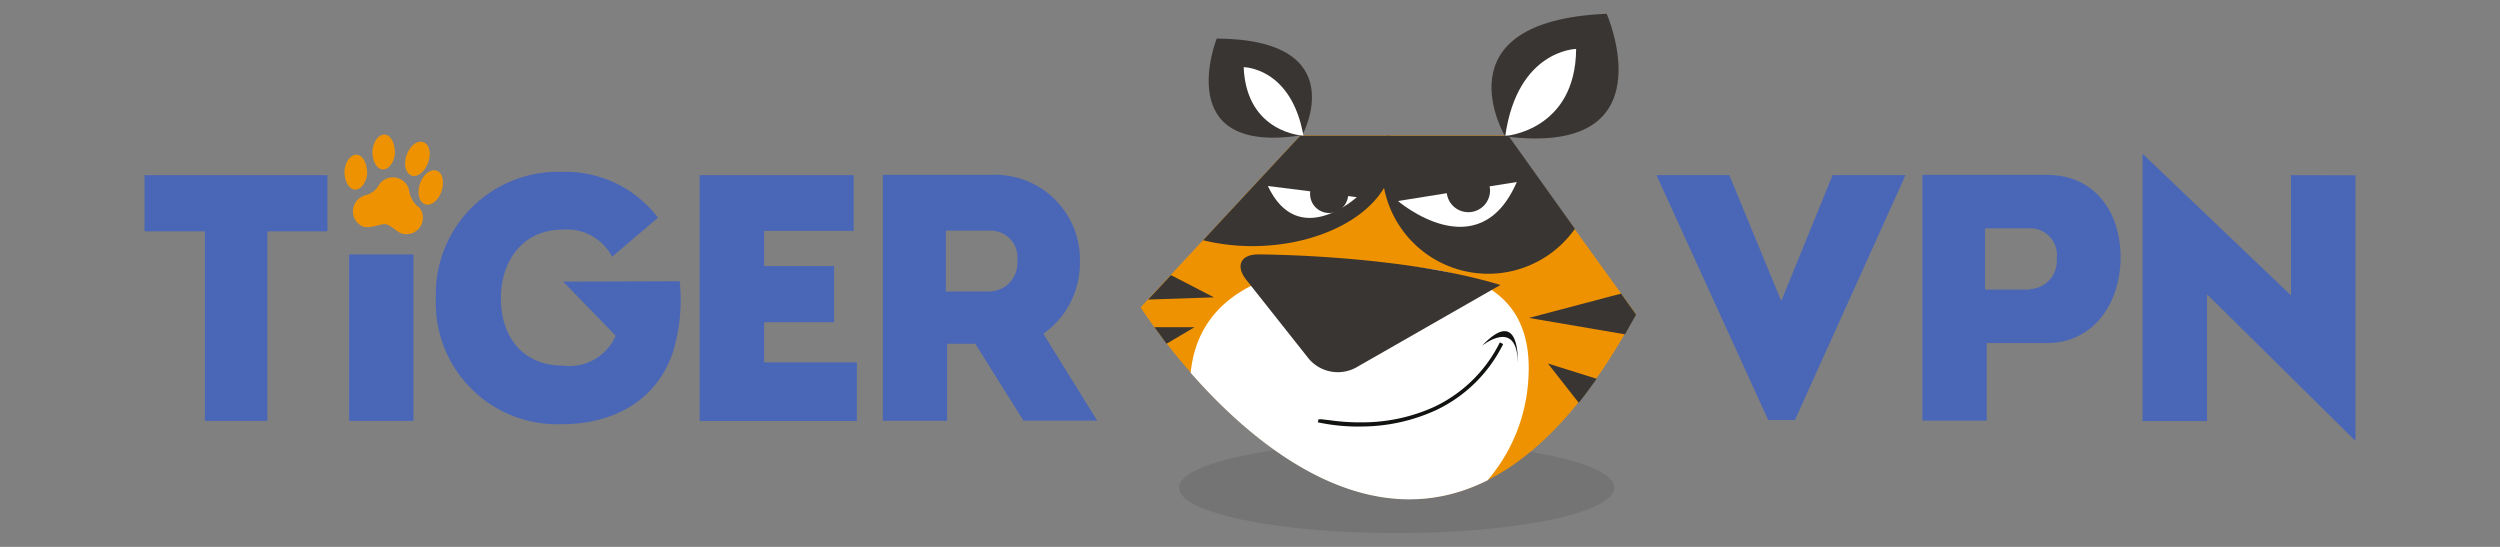
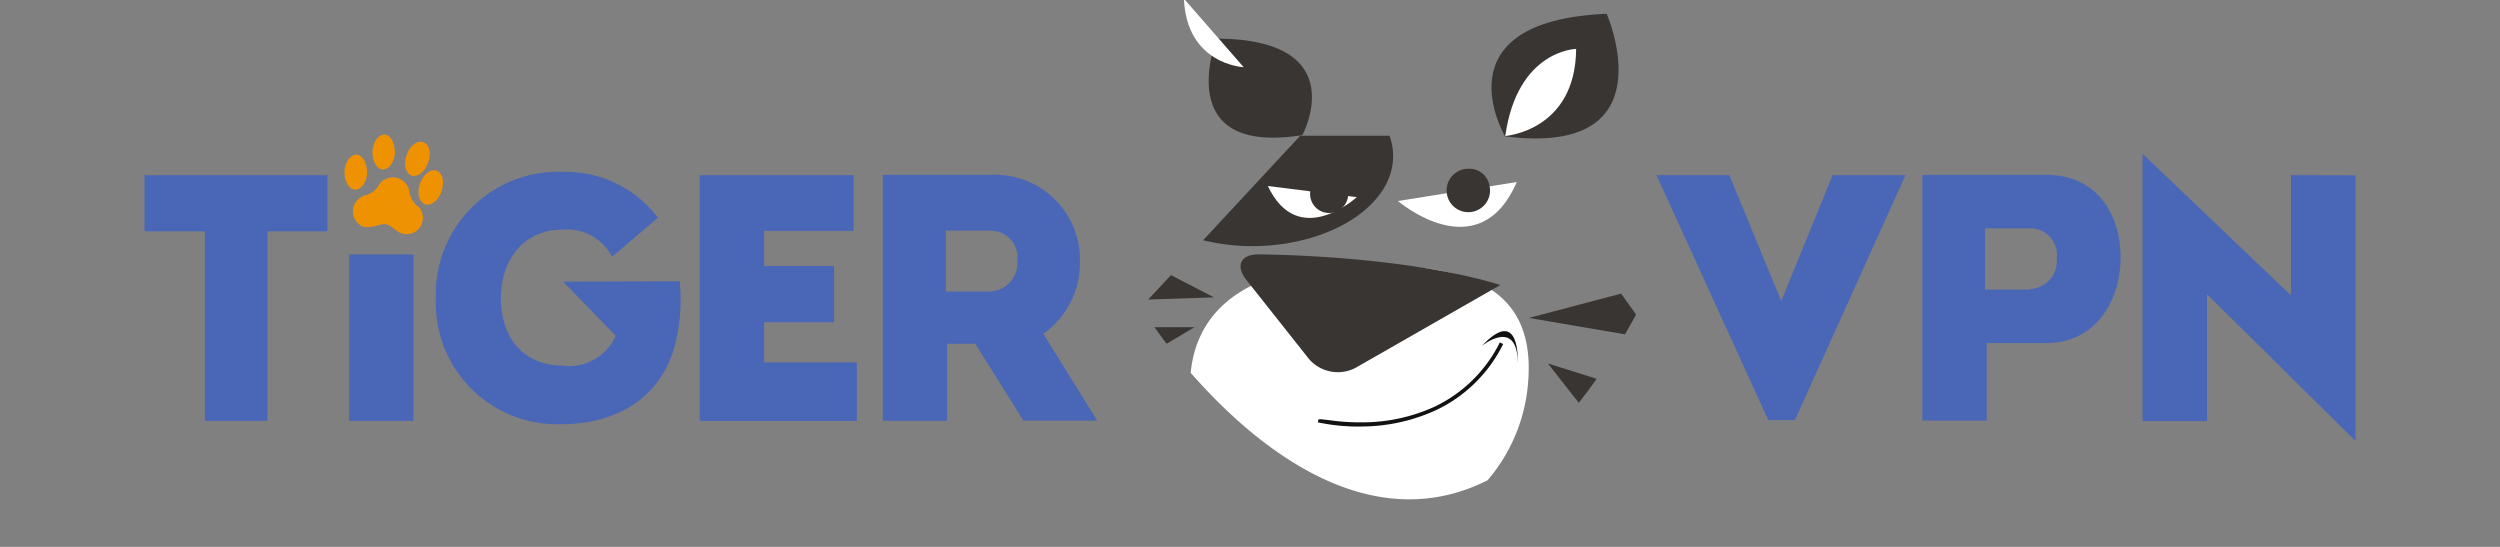
<svg xmlns="http://www.w3.org/2000/svg" id="Capa_1" data-name="Capa 1" viewBox="0 0 640 140">
  <rect x="0" y="0" width="640" height="140" fill="#808080" stroke="none" />
  <path id="_8k56a" data-name="8k56a" d="M89.37,107.75V65.13h16.48v42.62Z" style="fill:#4a66b7" />
  <path id="_8k56b" data-name="8k56b" d="M37,59.22V44.84H83.82V59.22H68.45v48.53h-16V59.22Z" style="fill:#4a66b7" />
  <path id="_8k56c" data-name="8k56c" d="M218.54,59.11H195.62v9h17.9V82.49h-17.9V92.77h23.74v15H179.11V44.84h39.43Z" style="fill:#4a66b7" />
  <path id="_8k56d" data-name="8k56d" d="M280.88,107.68H262L249.67,88h-7.22v19.72H226V44.77h27.76a21.72,21.72,0,0,1,22.69,20.68c0,.55,0,1.11,0,1.67a22.07,22.07,0,0,1-9.36,18.32ZM253.55,74.59a7.22,7.22,0,0,0,6.89-7.54c0-.12,0-.24,0-.36a6.86,6.86,0,0,0-6-7.6,5.78,5.78,0,0,0-.83-.05H242.13V74.63h11.53Z" style="fill:#4a66b7" />
  <path id="_8k56e" data-name="8k56e" d="M144.17,72.1l13.45,13.84A12.92,12.92,0,0,1,144,93.59c-9.61,0-15.77-6.76-15.77-17.26,0-9.53,5.59-17.54,15.77-17.54a13,13,0,0,1,12.7,6.94l11.74-10A29.69,29.69,0,0,0,144,44a31.32,31.32,0,0,0-32.42,30.17c0,.74,0,1.48,0,2.21a31.06,31.06,0,0,0,29.88,32.21c.83,0,1.67,0,2.5,0,11.74,0,23.66-5,28.25-18.26A45.76,45.76,0,0,0,174,72Z" style="fill:#4a66b7" />
  <path id="_8k56f" data-name="8k56f" d="M93.36,50a5.34,5.34,0,0,0,3.7-2.74,4.27,4.27,0,0,1,7.65,1.35,6.56,6.56,0,0,0,2.21,4.23l.42.29a4.2,4.2,0,0,1-4.87,6.51c-1.39-.75-2.49-2-3.67-2.24s-3.52,1.07-5.69.67a4.23,4.23,0,0,1,0-7.93Zm12-5.06c-1.53-.56-2.1-2.88-1.25-5.26s2.71-3.84,4.27-3.28,2.07,2.85,1.21,5.24-2.74,3.84-4.27,3.3Zm-4.27-5.8c-.11,2.35-1.57,4.31-3.13,4.24s-2.74-2.35-2.6-4.7,1.57-4.34,3.13-4.23S101.08,36.62,101.08,39.11ZM94,44.31c-.14,2.38-1.6,4.31-3.16,4.23s-2.74-2.34-2.64-4.69,1.57-4.34,3.13-4.24,2.64,2.21,2.64,4.7Zm14.77,7.93c-1.53-.53-2.06-2.84-1.25-5.23s2.74-3.84,4.27-3.31S113.82,46.59,113,49s-2.7,3.84-4.27,3.27Z" style="fill:#ef9201" />
  <path id="_8k56g" data-name="8k56g" d="M487.79,44.84H469.14L456,77.08,442.71,44.84H424.06l28.61,62.7h6.83l27.22-60.28Z" style="fill:#4a66b7" />
  <path id="_8k56h" data-name="8k56h" d="M523.87,44.77c13,0,19,10.18,19,21.14s-6.34,21.92-19,21.92H508.6v19.85H492.13V44.77h31.74ZM519.6,74a7.15,7.15,0,0,0,6.94-7.36c0-.18,0-.36,0-.54a6.84,6.84,0,0,0-6.87-7.65H508.18V74.13h11.45Z" style="fill:#4a66b7" />
  <path id="_8k56i" data-name="8k56i" d="M586.49,44.84V75.62l-38-36.26v68.43H565V75.34L603,112.88v-68Z" style="fill:#4a66b7" />
  <g style="opacity:0.16">
-     <path id="_8k56j" data-name="8k56j" d="M413.28,124.83c0,6.44-24.94,11.64-55.72,11.64s-55.72-5.2-55.72-11.6,25.05-11.64,55.72-11.64,55.72,5.2,55.72,11.64" style="fill:#393533" />
-   </g>
-   <path id="_8k56k" data-name="8k56k" d="M292,78.68s69,109.28,126.78,1.71L385.88,34.7h-53Z" style="fill:#ef9201" />
+     </g>
  <path id="_8k56l" data-name="8k56l" d="M333.36,34.6C299.49,40,311.48,9.87,311.48,9.87c35.22.21,21.92,24.73,21.92,24.73" style="fill:#393533" />
-   <path id="_8k56m" data-name="8k56m" d="M318.38,17.2s12.17,0,15.3,17.54c0,0-14.59-.61-15.3-17.54" style="fill:#fff" />
+   <path id="_8k56m" data-name="8k56m" d="M318.38,17.2c0,0-14.59-.61-15.3-17.54" style="fill:#fff" />
  <path id="_8k56n" data-name="8k56n" d="M385.31,34.92s-17.54-29.54,26-31.39c0,0,16.16,36.72-26,31.39" style="fill:#393533" />
  <path id="_8k56o" data-name="8k56o" d="M403.46,12.53s-15,.25-18.11,22.28c0,0,18-1.32,18.14-22.28" style="fill:#fff" />
  <path id="_8k56p" data-name="8k56p" d="M345.28,67.94c-22.31.35-38.68,8.89-40.46,27.5,16,18.26,45.19,43,76,27.51a43.62,43.62,0,0,0,10.36-24.84c2.49-28.57-22-30.57-45.9-30.17" style="fill:#fff" />
  <path id="_8k56q" data-name="8k56q" d="M319,71.57c-2.77-3.56-1.35-6.44,3.1-6.44,0,0,36.29,0,62,7.82l-37,21.17A9.75,9.75,0,0,1,335,91.78Z" style="fill:#393533" />
  <path id="_8k56r" data-name="8k56r" d="M418.76,80.43,415,75.16l-23.59,6.23L416,85.59l2.81-5" style="fill:#393533" />
  <path id="_8k56s" data-name="8k56s" d="M408.65,96.94l-12.38-3.88,7.9,10.07c1.46-1.89,3-3.92,4.48-6" style="fill:#393533" />
  <path id="_8k56t" data-name="8k56t" d="M337.35,108.11a49.16,49.16,0,0,0,11.6,1.07,46,46,0,0,0,18.71-4.2,36.6,36.6,0,0,0,17.15-16.9l-.85-.43a35.79,35.79,0,0,1-16.72,16.47,44.44,44.44,0,0,1-18.33,4,54.54,54.54,0,0,1-8.18-.5l-2.35-.28h-.82Z" style="fill:#111311" />
  <path id="_8k56u" data-name="8k56u" d="M298.63,88l7.15-4.23H295.54L298.63,88" style="fill:#393533" />
  <path id="_8k56v" data-name="8k56v" d="M310.77,76.12l-11-5.69-5.84,6.26Z" style="fill:#393533" />
  <path id="_8k56w" data-name="8k56w" d="M308,61.5A52.9,52.9,0,0,0,321.51,63c19.64-.35,35.41-10.74,35.12-23.34a14.48,14.48,0,0,0-.92-4.91H332.86Z" style="fill:#393533" />
-   <path id="_8k56x" data-name="8k56x" d="M403.17,58.58l-17-23.81H355.07a27.16,27.16,0,0,0,48.1,23.81" style="fill:#393533" />
  <path id="_8k56y" data-name="8k56y" d="M324.57,47.62l22.77,2.85s-14.94,13.69-22.77-2.85" style="fill:#fff" />
  <path id="_8k56z" data-name="8k56z" d="M388.3,46.59l-30.42,4.87s20.64,17.72,30.42-4.87" style="fill:#fff" />
  <path id="_8k56A-2" data-name="8k56A" d="M345.1,49a4.88,4.88,0,1,1-4.84-4.23A4.6,4.6,0,0,1,345.1,49" style="fill:#393533" />
  <path id="_8k56B-2" data-name="8k56B" d="M381.4,48a5.56,5.56,0,1,1-5.59-4.8,5.23,5.23,0,0,1,5.55,4.8" style="fill:#393533" />
  <path id="_8k56C-2" data-name="8k56C" d="M379.37,88.54s9-7.33,9.18,4.27c0,0,.71-14.77-9.18-4.27" style="fill:#111311" />
</svg>